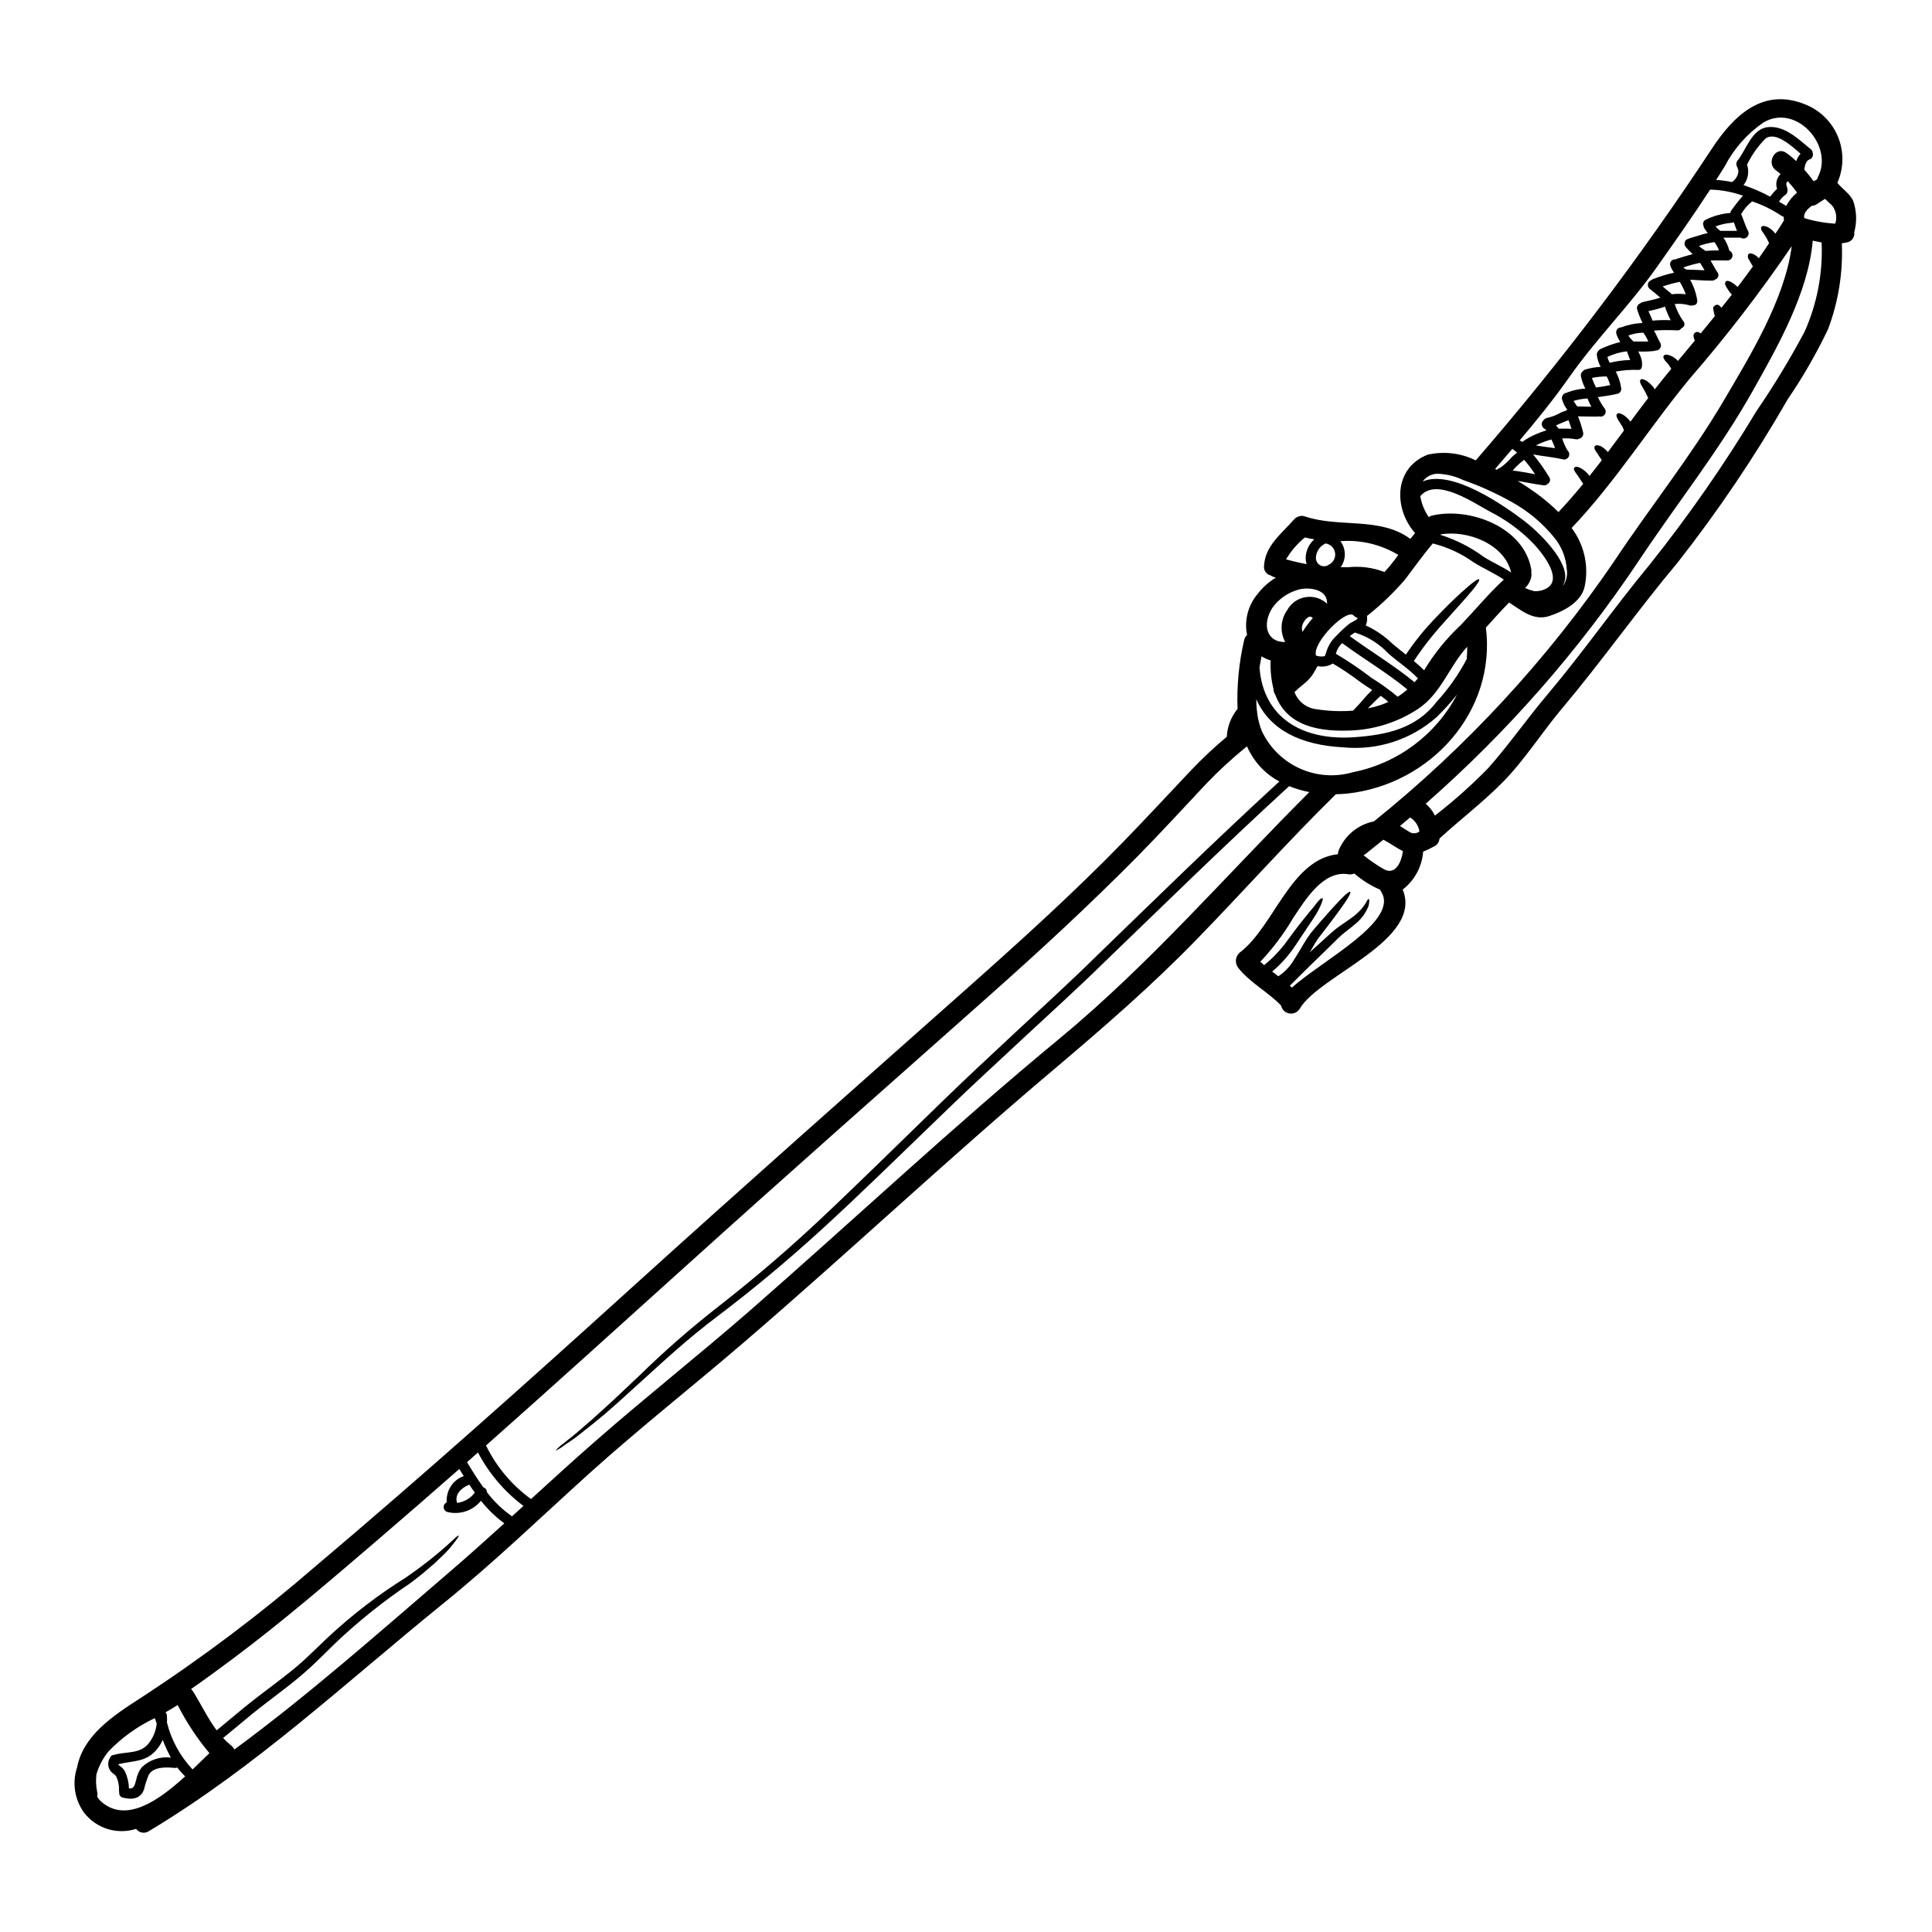
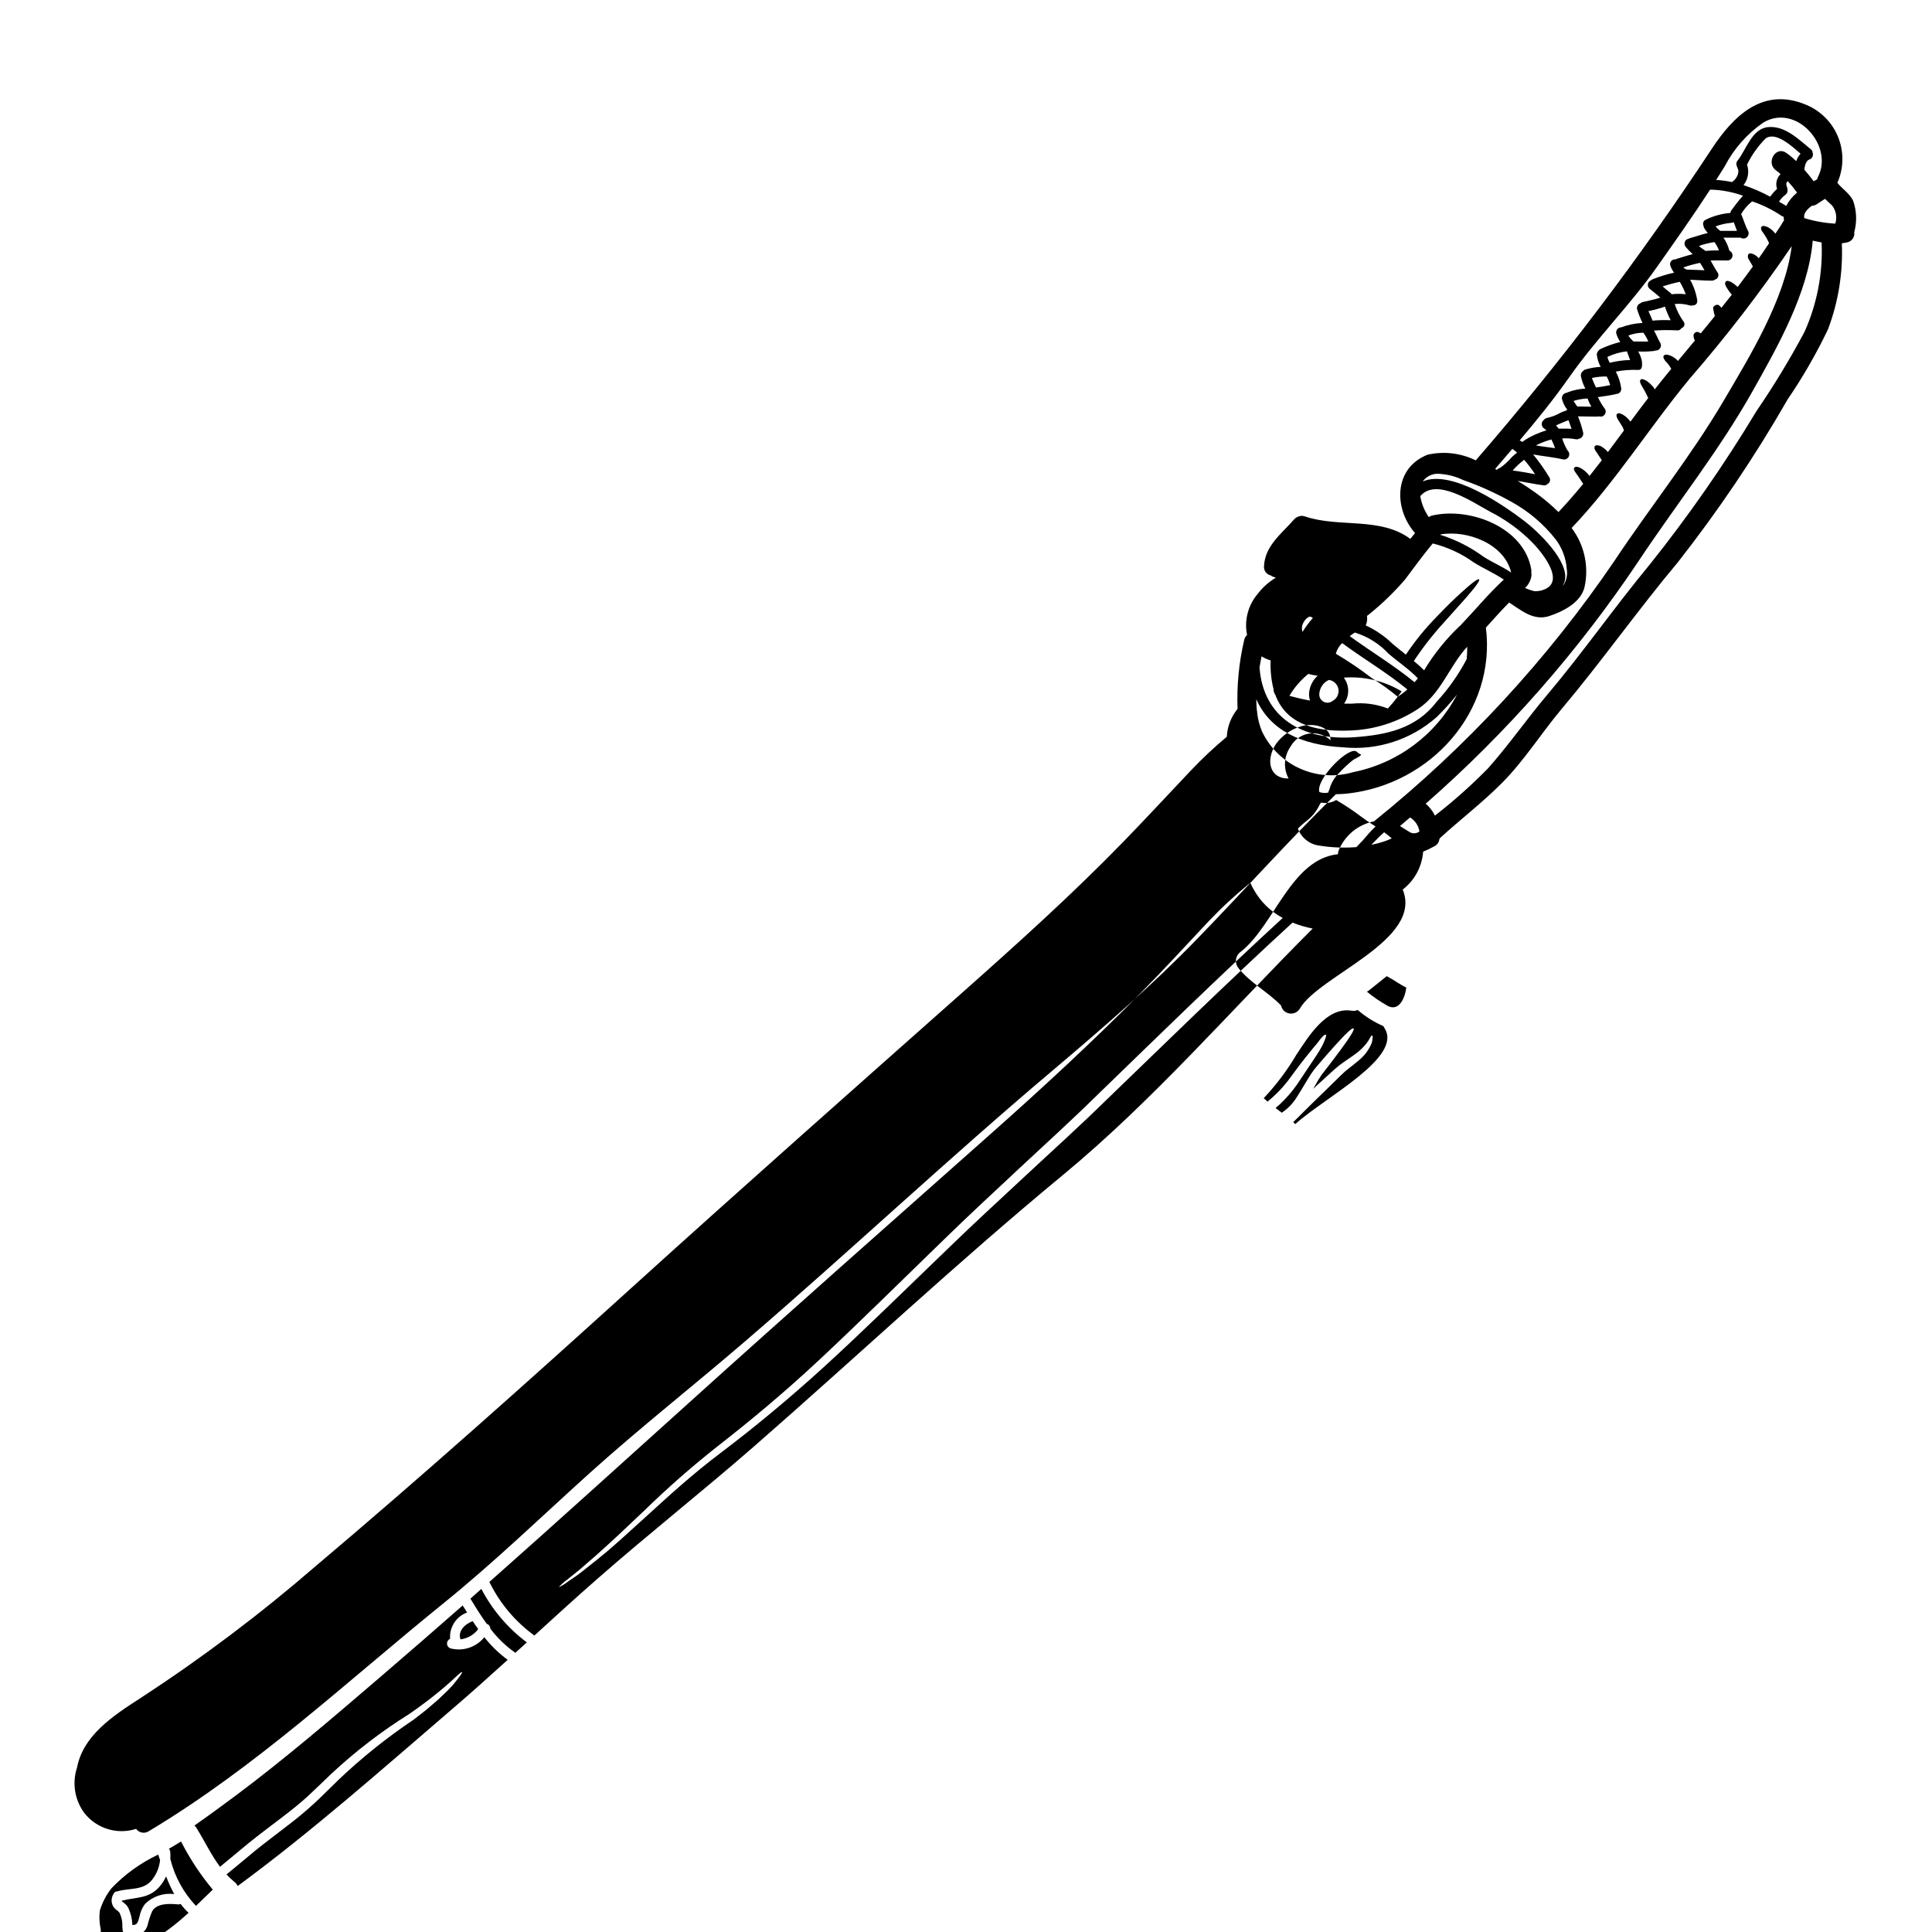
<svg xmlns="http://www.w3.org/2000/svg" fill="#000000" width="800px" height="800px" version="1.1" viewBox="144 144 512 512">
-   <path d="m490.92 307.45c-0.664 0.344-1.195 0.898-1.504 1.578-0.426 0.738-0.508 1.625-0.234 2.43 0.793-1.297 1.703-2.519 2.723-3.648-0.176-0.203-0.418-0.344-0.684-0.395 0.008 0-0.301 0.059-0.301 0.035zm144.17-110.28c0.949 2.688 1.059 5.602 0.305 8.352 0.195 1.266-0.641 2.465-1.895 2.715-0.461 0.109-0.926 0.184-1.395 0.234 0.332 7.769-0.914 15.531-3.668 22.805-3.078 6.449-6.648 12.648-10.68 18.547-8.648 15.074-18.375 29.504-29.098 43.176-10.629 12.664-20.105 26.168-30.766 38.828-5.328 6.332-9.891 13.629-15.699 19.512-5.227 5.281-11.133 9.785-16.641 14.812-0.027 0.098-0.066 0.195-0.113 0.289-0.098 0.785-0.59 1.473-1.301 1.82-0.965 0.539-1.961 1.02-2.988 1.434-0.297 3.969-2.266 7.621-5.418 10.047 5.492 13.453-22.25 22.77-27.293 31.605v0.004c-0.59 0.934-1.691 1.418-2.781 1.223-1.086-0.195-1.949-1.035-2.176-2.117-3.508-3.633-8.156-5.961-11.34-9.961-0.496-0.645-0.711-1.469-0.586-2.273s0.578-1.523 1.25-1.988c8.906-6.996 13.324-24.559 25.773-25.863v-0.035h-0.004c0-0.293 0.047-0.582 0.145-0.855 1.598-4.023 5.129-6.961 9.375-7.801 24.527-19.719 45.996-42.965 63.703-68.98 9.445-14.223 20.355-27.816 28.992-42.508 6.887-11.719 16.238-26.883 18.031-40.957v-0.004c-8.309 12.215-17.328 23.934-27.008 35.09-10.695 12.934-19.742 27.453-31.316 39.602 3.328 4.402 4.59 10.027 3.469 15.434-0.859 4.273-5.723 6.691-9.406 7.906-4.133 1.359-7.422-1.52-10.629-3.594-2.125 2.16-4.129 4.418-6.152 6.652 2.754 22.145-14.562 41.547-36.699 43.98-1.004 0.105-2.023 0.16-3.059 0.176-12.594 12.359-24.324 25.539-36.605 38.18-12.055 12.449-24.934 23.59-38.152 34.77-27.812 23.461-54.316 48.414-81.898 72.113-13.574 11.68-27.652 22.734-40.957 34.715-12.895 11.629-25.434 23.77-38.965 34.699-25.613 20.727-49.562 43.297-78.035 60.344-1.105 0.711-2.57 0.438-3.344-0.625-5.023 1.609-10.516-0.09-13.754-4.254-2.531-3.461-3.238-7.93-1.895-12 1.609-8.371 9.141-13.504 17.027-18.547 16.152-10.543 31.574-22.164 46.16-34.789 28.516-24.074 56.277-48.898 83.926-73.957 29.062-26.328 58.43-52.297 87.773-78.328 14.488-12.863 28.906-25.848 42.426-39.754 6.062-6.242 11.965-12.625 17.941-18.941v0.004c2.973-3.133 6.129-6.09 9.445-8.855 0.133-2.703 1.133-5.293 2.848-7.383-0.227-6.102 0.355-12.211 1.734-18.156 0.094-0.555 0.371-1.059 0.789-1.43-0.785-3.879 0.258-7.902 2.824-10.91 1.32-1.723 2.953-3.18 4.816-4.297-0.195-0.07-0.395-0.121-0.609-0.176h-0.004c-0.277-0.102-0.543-0.242-0.785-0.414-1.121-0.266-1.871-1.32-1.754-2.469 0.27-5.418 4.668-8.566 7.941-12.34v0.004c0.23-0.27 0.508-0.488 0.82-0.648 0.012 0.004 0.027 0.004 0.039 0 0.035 0 0.055 0 0.07-0.035 0.605-0.328 1.32-0.379 1.965-0.145 9.055 3.078 19.945 0.02 27.945 5.961 0.395-0.52 0.84-1.023 1.25-1.539-5.672-6.438-5.723-17.207 3.309-20.766l0.004-0.004c4.309-0.984 8.828-0.453 12.789 1.504 0.02-0.039 0.043-0.078 0.07-0.109 22.578-26.066 43.426-53.582 62.402-82.375 5.902-8.996 13.723-16.512 25.023-11.77h0.004c3.883 1.594 6.957 4.695 8.523 8.59 1.566 3.898 1.492 8.262-0.207 12.102 1.293 1.633 3.207 2.758 4.172 4.727zm-4.723 6.098c0.539-1.652 0.215-3.465-0.859-4.832-0.625-0.59-1.27-1.145-1.859-1.734-0.734 0.484-1.488 0.934-2.219 1.434-0.375 0.258-0.816 0.395-1.27 0.395-1.305 0.949-2.305 2.094-2 3.273 2.664 0.812 5.414 1.305 8.199 1.465zm-3.613 4.992c-0.789-0.141-1.574-0.305-2.363-0.484-1.145 13.777-9.391 28.262-15.957 39.922-8.816 15.684-20.211 29.973-30.172 44.961-15.922 23.816-34.891 45.445-56.434 64.332 1.02 0.879 1.852 1.949 2.449 3.148 4.996-3.867 9.715-8.074 14.133-12.594 5.512-6.223 10.32-13.16 15.703-19.512 9.445-11.199 17.777-23.184 27.094-34.434v0.004c10.316-12.93 19.77-26.52 28.297-40.691 4.625-6.754 8.871-13.758 12.719-20.98 3.328-7.43 4.879-15.539 4.523-23.676zm-0.965-17.387c4.273-8.332-5.902-19.656-14.562-14.344-4.285 2.981-7.777 6.957-10.176 11.586-0.734 1.199-1.504 2.363-2.254 3.562h-0.004c1.414 0.094 2.82 0.285 4.207 0.57 1.109-0.695 2.164-2.504 1.465-3.703h-0.004c-0.043-0.109-0.078-0.223-0.105-0.336-0.312-0.512-0.27-1.164 0.105-1.629 2.289-2.824 3.758-8.461 8.086-8.891 4.527-0.43 8.105 3.273 11.359 5.883v0.004c0.273 0.199 0.441 0.516 0.445 0.855 0.145 0.352 0.141 0.746-0.016 1.094-0.156 0.348-0.449 0.613-0.809 0.734-0.945 0.324-1.215 1.645-1.375 2.68 0.875 0.984 1.68 2.023 2.484 3.094 0.305-0.176 0.609-0.34 0.914-0.5 0.059-0.227 0.133-0.449 0.23-0.66zm-5.769-4.168c0.238-0.73 0.629-1.398 1.145-1.969-2.398-2.094-6.652-5.996-9.301-4.008-1.992 2.023-3.641 4.352-4.883 6.906 0.637 1.852 0.285 3.898-0.934 5.434 2.449 0.812 4.816 1.836 7.086 3.059 0.508-0.762 1.117-1.453 1.809-2.055-0.48-1.383-0.117-2.914 0.926-3.938-0.375-0.34-0.77-0.664-1.18-0.961-2.805-1.969-0.141-6.637 2.699-4.648 0.934 0.656 1.812 1.387 2.633 2.18zm0.23 8.352c-0.766-1.059-1.59-2.07-2.469-3.039-0.605 0.43-0.375 1.145-0.105 1.879 0.02 0.082 0.031 0.164 0.035 0.25v0.141c0.008 0.074 0.008 0.145 0 0.219 0.012 0.449-0.203 0.871-0.574 1.125-0.668 0.492-1.238 1.105-1.68 1.809 0.625 0.359 1.27 0.73 1.914 1.125h-0.004c0.711-1.352 1.684-2.547 2.867-3.508zm-3.469 7.371c-0.055-0.324-0.086-0.652-0.09-0.984-0.195-0.043-0.387-0.121-0.555-0.23-2.414-1.625-5.039-2.918-7.797-3.848-1.172 0.93-2.164 2.07-2.918 3.363 0.645 1.469 1.055 3.039 1.828 4.473 0.289 0.551 0.168 1.23-0.293 1.652-0.465 0.418-1.152 0.473-1.676 0.133h-4.551c0.723 1.051 1.258 2.219 1.574 3.453 0.586 0.242 0.918 0.859 0.809 1.484-0.113 0.621-0.645 1.082-1.277 1.109-1.5 0-3.023-0.051-4.523 0 0.625 1.055 1.18 2.18 1.879 3.199 0.227 0.324 0.277 0.742 0.137 1.113-0.137 0.371-0.449 0.648-0.832 0.746-0.223 0.184-0.5 0.281-0.789 0.285-1.969 0-3.883-0.156-5.812-0.246 0.957 1.707 1.602 3.574 1.898 5.508 0.059 0.344-0.051 0.695-0.289 0.945-0.238 0.254-0.582 0.379-0.93 0.344-0.266 0.098-0.555 0.098-0.82 0-1.277-0.379-2.613-0.5-3.938-0.359 0.527 1.656 1.312 3.219 2.328 4.633 0.238 0.285 0.312 0.672 0.207 1.027-0.109 0.359-0.391 0.637-0.746 0.738-0.215 0.387-0.633 0.613-1.07 0.594-2.07-0.113-4.141-0.102-6.207 0.039 0.605 1.07 1.035 2.234 1.68 3.305 0.238 0.434 0.215 0.961-0.051 1.379-0.27 0.414-0.746 0.648-1.238 0.609-0.164 0.074-0.34 0.121-0.52 0.141-1.348 0.141-2.703 0.18-4.059 0.125 0.484 0.82 0.82 1.715 1 2.648 0 0.789 0.27 2.285-1.039 2.234-1.977-0.086-3.957 0.062-5.902 0.445 0.707 1.32 1.184 2.754 1.414 4.238 0.176 0.707-0.23 1.434-0.93 1.645h-0.23-0.004c-0.066 0.039-0.141 0.07-0.215 0.09-1.574 0.34-3.184 0.57-4.773 0.789 0.508 1.113 1.137 2.172 1.875 3.148 0.184 0.309 0.238 0.676 0.145 1.023-0.09 0.344-0.316 0.641-0.629 0.816-0.316 0.191-0.703 0.23-1.055 0.109-0.125 0.039-0.258 0.066-0.391 0.07-1.734 0-3.488-0.051-5.223-0.07 0.566 1.398 1.027 2.84 1.375 4.309 0.07 0.363-0.008 0.738-0.215 1.043-0.211 0.309-0.531 0.52-0.895 0.586-0.266 0.145-0.578 0.188-0.875 0.125-1.18-0.215-2.379-0.285-3.578-0.215 0.34 1.102 0.809 2.156 1.395 3.148 0.02 0 0.02 0.035 0.035 0.055 0.457 0.422 0.578 1.094 0.293 1.645-0.285 0.551-0.902 0.844-1.508 0.719-2.504-0.609-5.254-0.824-7.922-1.324 1.582 1.91 3.019 3.934 4.293 6.062 0.195 0.297 0.254 0.664 0.16 1.008-0.098 0.344-0.336 0.629-0.66 0.777-0.246 0.281-0.621 0.41-0.984 0.344-2.328-0.305-4.617-0.789-6.922-1.18 1.863 1.129 3.488 2.219 4.703 3.098 2.176 1.559 4.227 3.289 6.137 5.168 2.269-2.418 4.438-4.922 6.547-7.477-0.895-1.324-1.379-2.144-1.805-2.68-0.535-0.75-0.789-1.18-0.605-1.523 0.18-0.344 0.711-0.516 1.805 0.055l-0.004-0.004c0.898 0.516 1.68 1.219 2.285 2.059 1.09-1.379 2.184-2.773 3.254-4.168-0.66-1.074-1.18-1.75-1.5-2.269-0.43-0.555-0.539-1.055-0.395-1.379 0.145-0.324 0.59-0.465 1.539-0.125h0.004c0.758 0.402 1.426 0.949 1.969 1.609 1.43-1.898 2.844-3.809 4.238-5.703-0.117-0.477-0.316-0.934-0.59-1.344-0.395-0.609-0.695-1.09-0.93-1.469-0.484-0.789-0.555-1.309-0.309-1.574 0.246-0.27 0.75-0.305 1.629 0.215l0.004 0.004c0.594 0.363 1.125 0.824 1.574 1.359 0.105 0.125 0.23 0.289 0.359 0.449 1.555-2.109 3.113-4.188 4.703-6.262v-0.004c-0.484-1.086-1.039-2.137-1.664-3.148-0.555-0.895-0.609-1.414-0.359-1.699 0.25-0.289 0.766-0.211 1.73 0.395h0.004c0.629 0.461 1.195 1 1.684 1.609 0.105 0.16 0.23 0.395 0.34 0.555 1.18-1.484 2.328-2.953 3.508-4.379 0.285-0.34 0.59-0.695 0.875-1.039l-0.004-0.004c-0.398-0.75-0.91-1.441-1.52-2.039-0.57-0.676-0.68-1.18-0.465-1.465s0.66-0.414 1.574-0.09h0.004c0.617 0.234 1.191 0.574 1.699 1 0.168 0.148 0.324 0.312 0.465 0.484 1.504-1.805 3.004-3.594 4.492-5.398-0.555-1.145-0.395-1.789 0.07-2.109 0.395-0.273 0.875-0.273 1.484 0.211 1.25-1.52 2.504-3.039 3.738-4.578-0.164-0.582-0.297-1.172-0.395-1.77-0.125-0.645 0-0.715 0.305-0.93 0.336-0.379 0.918-0.422 1.305-0.09 0.191 0.176 0.371 0.367 0.535 0.57 0.93-1.16 1.844-2.305 2.754-3.469-0.125-0.16-0.289-0.34-0.395-0.484-0.465-0.57-0.75-1.09-0.984-1.414-0.43-0.676-0.5-1.18-0.285-1.5 0.215-0.32 0.641-0.395 1.574 0.086l0.004 0.004c0.543 0.324 1.047 0.711 1.504 1.145l0.125 0.125c1.375-1.789 2.715-3.613 4.039-5.441-0.516-0.859-0.824-1.395-1.055-1.824v0.004c-0.297-0.387-0.367-0.906-0.176-1.355 0.195-0.309 0.605-0.43 1.449-0.055 0.512 0.266 0.969 0.625 1.355 1.055 0.934-1.309 1.828-2.644 2.719-3.988h0.004c-0.434-1.004-0.977-1.949-1.629-2.828-0.504-0.625-0.609-1.125-0.434-1.449s0.629-0.43 1.609-0.035h0.004c0.836 0.422 1.562 1.031 2.113 1.789 0.77-1.07 1.539-2.285 2.273-3.519zm-16.902 2.754h4.438c-0.309-0.766-0.574-1.539-0.863-2.305-0.188 0.098-0.391 0.16-0.605 0.176-1.438 0.113-2.856 0.43-4.203 0.949 0.344 0.438 0.75 0.824 1.199 1.145 0 0 0 0.02 0.023 0.055zm3.023-5.512v0.004c0.93-1.328 1.93-2.598 3.004-3.812-2.797-1-5.738-1.547-8.711-1.609-4.527 6.957-9.336 13.777-14.109 20.535-7.172 10.16-16.043 18.957-23.18 29.125-4.168 5.934-8.605 11.391-13.184 16.812 0.27 0.125 0.535 0.27 0.789 0.395 0.117-0.16 0.262-0.293 0.43-0.395 0.047-0.023 0.098-0.039 0.145-0.055 0.055-0.07 0.121-0.129 0.199-0.176 1.738-1.043 3.598-1.867 5.539-2.453-0.195-0.16-0.395-0.34-0.625-0.484-0.375-0.246-0.609-0.656-0.625-1.102-0.02-0.449 0.18-0.875 0.535-1.148 0.234-0.32 0.59-0.531 0.984-0.578 1.242-0.281 2.438-0.75 3.543-1.391 0.512-0.227 1.039-0.422 1.574-0.59 0.012-0.09 0.035-0.172 0.07-0.254-0.633-0.816-1.086-1.754-1.344-2.754-0.066-0.402 0.043-0.816 0.297-1.133 0.258-0.32 0.637-0.512 1.047-0.527 0.051-0.043 0.105-0.082 0.16-0.113 1.504-0.57 3.086-0.902 4.688-0.984-0.543-1.035-0.941-2.141-1.18-3.289-0.082-0.492 0.109-0.992 0.5-1.305 0.156-0.203 0.367-0.359 0.609-0.445 1.344-0.406 2.731-0.648 4.133-0.719-0.566-1.039-0.918-2.184-1.039-3.359 0.109-0.59 0.477-1.094 1.004-1.379 1.688-0.789 3.445-1.414 5.254-1.863-0.477-0.672-0.836-1.422-1.07-2.215-0.105-0.395-0.023-0.812 0.227-1.137s0.633-0.512 1.043-0.508c1.816-0.691 3.731-1.09 5.672-1.18-0.578-1.184-1.062-2.41-1.449-3.668-0.121-0.676 0.266-1.336 0.914-1.555 0.16-0.152 0.355-0.258 0.57-0.305 1.555-0.395 3.148-0.645 4.688-1.18-0.879-0.746-1.734-1.5-2.648-2.195-0.633-0.383-0.848-1.199-0.484-1.844 0.172-0.262 0.422-0.465 0.715-0.574 0.125-0.109 0.262-0.199 0.414-0.27 1.836-0.727 3.727-1.305 5.652-1.734-0.438-0.559-0.773-1.188-1.004-1.859-0.141-0.418-0.051-0.879 0.234-1.215 0.285-0.336 0.727-0.5 1.164-0.43 0.066-0.047 0.137-0.09 0.211-0.125 1.449-0.449 2.883-0.914 4.328-1.27v-0.004c-0.645-0.562-1.242-1.18-1.789-1.84-0.508-0.535-0.508-1.379 0-1.914 0.203-0.168 0.441-0.277 0.699-0.32 0.066-0.062 0.148-0.105 0.234-0.129 1.625-0.445 3.219-1.035 4.863-1.395v0.004c-0.359-0.414-0.684-0.855-0.969-1.324-0.113-0.184-0.172-0.395-0.176-0.609-0.285-0.582-0.047-1.285 0.535-1.574 2.066-1.023 4.305-1.641 6.602-1.824 0.008-0.285 0.117-0.559 0.301-0.773zm-3.367 10.68 0.004 0.004c-0.301-0.777-0.695-1.512-1.18-2.188-1.41 0.191-2.797 0.535-4.133 1.02 0.414 0.379 0.863 0.715 1.34 1.004 0.137 0.082 0.258 0.184 0.359 0.305 1.199-0.105 2.402-0.141 3.598-0.141zm-3.824 5.273c-0.379-0.68-0.77-1.336-1.18-1.969v0.004c-1.512 0.305-3 0.715-4.453 1.23 0.215 0.176 0.449 0.324 0.699 0.449 0.043 0.031 0.086 0.066 0.121 0.105 1.594 0.039 3.188 0.113 4.797 0.184zm-8.66 6.348 0.004 0.004c1.223-0.137 2.457-0.137 3.684 0-0.426-1.141-0.953-2.242-1.574-3.289-1.539 0.316-3.055 0.73-4.543 1.23 0.66 0.574 1.344 1.145 2.039 1.68 0.137 0.121 0.262 0.25 0.375 0.395zm-5.117 6.996 0.004 0.004c1.598-0.145 3.207-0.18 4.809-0.109-0.598-1.156-1.105-2.359-1.52-3.598-1.43 0.496-2.894 0.891-4.379 1.184 0.344 0.84 0.809 1.645 1.078 2.523zm-4.82 5.527c1.215 0 2.453 0.055 3.684 0h0.004c-0.32-0.82-0.754-1.59-1.289-2.289v-0.035c-1.363 0.016-2.711 0.27-3.988 0.75 0.367 0.566 0.812 1.078 1.324 1.52 0.035 0.035 0.035 0.07 0.074 0.105 0.059-0.031 0.125-0.047 0.191-0.051zm-1.125 4.898c-0.289-0.789-0.555-1.52-0.844-2.285h0.004c-1.797 0.199-3.543 0.699-5.168 1.484 0.129 0.547 0.34 1.07 0.625 1.555 1.766-0.449 3.578-0.699 5.398-0.734zm-5.277 6.672v0.004c-0.223-0.793-0.527-1.562-0.91-2.293-1.32-0.023-2.644 0.109-3.934 0.395 0.312 0.863 0.68 1.703 1.094 2.523 1.262-0.176 2.516-0.375 3.766-0.625zm-8.746 5.652c1.25 0.035 2.504 0.055 3.758 0.07v0.004c-0.387-0.703-0.727-1.434-1.02-2.18-1.254 0.051-2.5 0.266-3.703 0.641 0.305 0.504 0.645 0.969 0.98 1.469zm-1.5 5.938c-0.25-0.789-0.539-1.539-0.789-2.289-1.145 0.359-2.215 0.914-3.324 1.379 0.258 0.273 0.496 0.559 0.719 0.859 1.152-0.02 2.281-0.035 3.41 0.055zm-2.398 41.781 0.004 0.004c1.02-1.348 1.426-3.062 1.125-4.723-0.207-2.773-1.191-5.434-2.848-7.672-3.203-4.109-7.207-7.523-11.77-10.035-4.117-2.301-8.422-4.246-12.871-5.812-2.16-1.035-4.512-1.598-6.906-1.648-1.5 0.078-2.887 0.828-3.773 2.043 7.781-3.328 21.785 6.562 26.934 10.477 3.309 2.504 12.234 10.805 10.664 16.043-0.145 0.457-0.324 0.902-0.539 1.328zm-1.969-36.668 0.004 0.004c-0.27-0.793-0.59-1.562-0.969-2.305-1.422 0.379-2.801 0.906-4.113 1.574 1.691 0.301 3.434 0.5 5.098 0.73zm-3.363 37.633c6.883-2.094-0.898-10.855-2.613-12.594h0.004c-3.262-3.305-7.035-6.066-11.176-8.168-4.648-2.488-14.273-9.23-18.566-4.148 0.336 1.996 1.113 3.894 2.269 5.559 0.309-0.234 0.672-0.395 1.055-0.465 9.98-2.219 24.273 3.219 26.098 14.379 0.043 0.25 0.043 0.504 0 0.754 0.078 0.371 0.078 0.754 0 1.125-0.223 1.145-0.805 2.191-1.664 2.988 0.809 0.355 1.648 0.641 2.504 0.855 0.715 0.008 1.422-0.082 2.109-0.266zm-1.934-30.727h0.008c-0.879-1.336-1.848-2.617-2.898-3.824-1.109 0.84-2.129 1.789-3.043 2.84 2.004 0.242 3.969 0.637 5.957 0.984zm-4.777-5.723c-0.395-0.359-0.789-0.676-1.23-1-1.52 1.75-3.043 3.543-4.578 5.328 0.16 0.07 0.32 0.16 0.48 0.23l0.004 0.004c0.188-0.238 0.453-0.402 0.75-0.465 1.203-0.828 2.285-1.812 3.223-2.93 0.43-0.422 0.891-0.809 1.371-1.168zm-8.977 27.527c2.398 1.555 5.082 2.664 7.422 4.254-1.734-7.516-11.535-11.34-18.688-10.105l0.004 0.004c-0.023 0.039-0.055 0.074-0.09 0.105 4.078 1.281 7.918 3.223 11.371 5.746zm-1.07 6.062c0.246 0.25-0.66 1.699-3.578 5.008-1.469 1.645-3.398 3.773-5.848 6.531h0.004c-2.879 3.16-5.512 6.539-7.875 10.102 0.949 0.77 1.855 1.59 2.723 2.453 2.613-4.332 5.801-8.293 9.477-11.77l0.141-0.09c0.047-0.074 0.102-0.137 0.164-0.195 3.809-3.988 7.297-8.246 11.34-11.98-2.519-1.719-5.512-2.988-8.012-4.582-3.258-2.336-6.934-4.031-10.824-4.992-2.574 3.098-4.938 6.367-7.367 9.59v-0.004c-2.887 3.348-6.07 6.426-9.516 9.195-0.164 0.152-0.344 0.285-0.539 0.395v0.125c0.125 0.82 0.008 1.66-0.336 2.414 2.629 1.215 5.035 2.867 7.113 4.883 1.145 0.98 2.363 1.914 3.523 2.863 2.418-3.606 5.16-6.977 8.199-10.074 2.574-2.699 4.668-4.723 6.297-6.207 3.254-2.965 4.644-3.934 4.934-3.664zm-3.289 21.105c0.105-1.055 0.141-2.144 0.141-3.238-4.809 5.152-6.848 12.398-13.125 16.531-5.387 3.519-11.645 5.481-18.082 5.668-10.199 0.395-16.977-2.328-19.641-9.445-0.32-0.465-0.492-1.012-0.5-1.574-0.613-2.473-0.867-5.023-0.75-7.566-0.848-0.25-1.66-0.609-2.414-1.074-0.18 0.949-0.359 1.934-0.539 2.918 0.969 13.219 11.234 19.512 25.191 18.5 8.352-0.59 16.223-2.234 21.625-9.227v-0.004c3.188-3.461 5.914-7.324 8.113-11.488zm-2.594 9.477c-1.652 2.062-3.426 4.019-5.312 5.871-6.781 6.027-15.77 8.949-24.797 8.062-11.16-0.57-19.477-4.562-23.055-12.77l0.004 0.004c-0.008 0.984 0.039 1.969 0.141 2.945 0.078 0.281 0.113 0.574 0.105 0.863 0.207 1.609 0.625 3.184 1.234 4.684 2.074 4.394 5.648 7.902 10.078 9.891 4.43 1.992 9.426 2.332 14.086 0.965 11.797-2.348 21.91-9.883 27.531-20.516zm-9.945 36.238v0.004c-0.008-0.027-0.008-0.051 0-0.078-0.25-1.516-1.152-2.848-2.469-3.648-0.879 0.75-1.77 1.52-2.664 2.269 0.949 0.59 1.879 1.234 2.863 1.77v0.004c0.766 0.285 1.625 0.164 2.285-0.316zm-1.285-39.562c0.305-0.34 0.605-0.68 0.895-1.02-2.363-2.469-5.242-4.328-7.816-6.582h-0.004c-2.387-2.555-5.394-4.453-8.73-5.508-0.051 0-0.086-0.051-0.141-0.07-0.449 0.289-0.914 0.609-1.379 0.969 5.688 4.125 11.719 7.758 17.176 12.211zm-4.457 3.844c0.902-0.574 1.758-1.219 2.559-1.93-5.477-4.508-11.605-8.086-17.293-12.285-0.801 0.777-1.375 1.75-1.668 2.824 3.277 1.934 6.43 4.066 9.445 6.391 2.434 1.5 4.762 3.172 6.957 5zm-0.895-36.164c0.359-0.484 0.715-0.949 1.055-1.414v0.004c-4.613-2.781-9.977-4.059-15.348-3.648 1.531 2.027 1.562 4.82 0.07 6.883 0.68 0 1.344 0.039 2.023 0.02 3.25-0.344 6.535 0.094 9.582 1.273 0.93-0.992 1.805-2.031 2.617-3.117zm-2.648 81.938c2.973 1.539 4.562-2.004 4.922-4.863-1.785-0.859-3.398-2.109-5.188-3.023-1.555 1.25-3.113 2.523-4.684 3.754-0.176 0.145-0.371 0.262-0.574 0.359 1.73 1.414 3.578 2.676 5.523 3.773zm1.055-44.41c-0.625-0.555-1.285-1.09-2.004-1.609-1.305 1.145-2.363 2.305-3.398 3.324h0.004c1.152-0.219 2.285-0.516 3.394-0.891 0.684-0.23 1.352-0.5 2.004-0.809zm-25.555 75.727c7.992-7.207 28.691-17.758 23.617-25.469v-0.004c-0.098-0.152-0.18-0.312-0.254-0.48-2.481-1.078-4.781-2.523-6.828-4.293-0.5 0.23-1.055 0.301-1.594 0.199-6.691-1.109-11.48 6.922-14.609 11.605h-0.004c-2.449 4.176-5.367 8.055-8.691 11.57 0.324 0.305 0.66 0.609 1.004 0.914 2.356-1.902 4.445-4.117 6.207-6.582 1.07-1.449 2.019-2.754 2.879-3.863s1.664-2.074 2.344-2.918c0.676-0.844 1.215-1.5 1.719-2.074 0.445-0.59 0.789-1.055 1.105-1.414 0.625-0.711 0.984-0.965 1.18-0.875 0.195 0.09 0.105 0.5-0.25 1.414-0.176 0.445-0.43 1.02-0.789 1.715-0.359 0.695-0.84 1.449-1.43 2.363-1.18 1.785-2.754 4.113-4.723 7.086-1.707 2.559-3.758 4.863-6.102 6.848 0.535 0.395 1.09 0.824 1.625 1.25v0.004c1.684-1.113 3.09-2.594 4.117-4.328 1.324-2.039 2.414-4.043 3.574-5.828v-0.004c0.551-0.84 1.16-1.641 1.824-2.394l1.699-1.969 2.824-3.203c3.289-3.648 4.723-4.879 5.008-4.629 0.285 0.25-0.625 1.895-3.523 5.809-0.734 0.984-1.574 2.094-2.543 3.383l-1.574 2.039 0.004-0.004c-0.602 0.723-1.148 1.488-1.629 2.293-0.465 0.789-0.949 1.609-1.449 2.504 0.824-0.789 1.629-1.504 2.398-2.199 1.699-1.52 3.148-2.934 4.562-4.059 1.5-1.129 2.805-1.934 3.844-2.703 4.254-3.004 4.289-5.344 4.828-5.168 0.176 0.035 0.211 0.574-0.055 1.828v-0.004c-0.738 1.898-1.977 3.566-3.578 4.828-1.035 0.91-2.344 1.844-3.629 2.934-1.289 1.18-2.684 2.629-4.293 4.168-2.629 2.504-5.723 5.598-9.352 9.191 0.16 0.18 0.363 0.34 0.535 0.52zm21.281-78.875c-1.215-0.789-2.449-1.574-3.543-2.398-2.207-1.672-4.512-3.215-6.902-4.617-1.199 0.738-2.633 0.98-4.008 0.684-0.102 0.184-0.223 0.359-0.359 0.52l-0.051 0.125c-0.742 1.566-1.832 2.941-3.184 4.023-0.887 0.688-1.734 1.43-2.539 2.219 0.906 2.457 3.106 4.203 5.703 4.523 3.242 0.52 6.531 0.652 9.801 0.395 0.504-0.504 1.039-1.074 1.664-1.754 0.914-1.031 1.953-2.34 3.418-3.719zm-3.809-19.051c-0.426-0.133-0.809-0.371-1.113-0.695-1.844-1.949-11.02 7.191-9.977 10.629v-0.004c0.758 0.27 1.578 0.316 2.363 0.145 0.023-0.242 0.109-0.469 0.25-0.664 0.457-1.836 1.445-3.5 2.848-4.773 1.066-1.148 2.219-2.215 3.449-3.184 0.391-0.344 1.91-0.863 2.18-1.453zm-7.582-14.219v0.004c1.141-0.602 1.762-1.867 1.543-3.137-0.223-1.27-1.234-2.25-2.512-2.43-1.496 0.668-2.484 2.121-2.559 3.758-0.043 0.855 0.418 1.652 1.18 2.043 0.762 0.391 1.68 0.297 2.348-0.234zm-0.539 10.426c0-0.141-0.035-0.289-0.051-0.449-0.09-3.578-5.223-4.059-7.727-3.254v0.004c-2.691 0.773-5.043 2.422-6.691 4.688-2.918 4.473-1.539 9.281 3.344 9.141v-0.004c-1.441-2.676-1.242-5.941 0.516-8.422 1.004-1.852 2.809-3.129 4.887-3.465 2.078-0.332 4.191 0.32 5.723 1.766zm-3.414-17.098v0.004c-0.836-0.113-1.668-0.277-2.488-0.484-2 1.625-3.695 3.594-5.004 5.812 1.844 0.5 3.664 0.93 5.473 1.25h-0.004c-0.238-0.719-0.32-1.48-0.23-2.234 0.191-1.676 0.996-3.223 2.254-4.344zm-1.328 67h0.004c-1.828-0.352-3.617-0.879-5.348-1.574-18.066 16.562-34.074 32.309-48.898 46.578-7.512 7.383-14.988 14.09-21.965 20.602-6.977 6.512-13.609 12.574-19.762 18.551-12.344 11.891-23.223 22.59-33.23 31.727-10.008 9.141-19.172 16.613-27.312 22.785-8.121 6.102-14.414 11.965-19.742 16.797-2.668 2.414-5.062 4.598-7.227 6.547-2.164 1.949-4.113 3.594-5.867 5.008-1.754 1.414-3.269 2.613-4.559 3.613-1.285 1-2.418 1.715-3.273 2.305l-0.004-0.004c-0.801 0.648-1.676 1.195-2.609 1.629 0.672-0.777 1.441-1.469 2.285-2.059 0.789-0.641 1.844-1.484 3.113-2.504l4.363-3.773c1.68-1.465 3.543-3.234 5.688-5.168 2.109-2.004 4.453-4.219 7.086-6.691h0.004c6.223-6.078 12.766-11.824 19.602-17.207 8.031-6.258 17.113-13.719 26.969-22.926 9.855-9.211 20.711-19.91 33-31.855 6.137-5.992 12.809-12.184 19.762-18.672 6.953-6.492 14.383-13.203 21.875-20.605 14.52-14.039 30.309-29.562 48.109-45.914-3.227-1.711-5.891-4.32-7.668-7.512-0.34-0.582-0.645-1.188-0.914-1.805-3.875 3.137-7.543 6.516-10.984 10.125-5.957 6.332-11.809 12.754-17.922 18.941-12.824 12.988-26.223 25.344-39.867 37.449-26.754 23.738-53.547 47.398-80.074 71.352-17.582 15.848-35.109 31.727-52.812 47.414h-0.004c2.754 5.641 6.848 10.516 11.93 14.199 5.578-5.082 11.145-10.18 16.832-15.148 13.504-11.84 27.637-22.996 41.191-34.805 27.383-23.914 53.922-48.867 81.973-72.027 24.086-19.906 44.246-43.387 66.262-65.371zm-211.29 191.93c1-0.914 2.019-1.824 3.039-2.754-5.027-3.766-9.145-8.609-12.059-14.172l-2.898 2.574c1.363 2.25 2.754 4.527 4.348 6.691h0.004c0.551 0.152 0.926 0.664 0.91 1.238 1.859 2.481 4.109 4.648 6.656 6.422zm-2.039 1.863c-2.324-1.711-4.406-3.727-6.191-5.992-2.141 2.656-5.637 3.816-8.945 2.969-0.535-0.176-0.91-0.664-0.938-1.227-0.027-0.566 0.297-1.09 0.816-1.312-0.234-3.074 1.609-5.93 4.508-6.981-0.395-0.605-0.789-1.23-1.18-1.859-7.262 6.383-14.559 12.723-21.891 19.012-12.516 10.715-25.035 21.5-38.254 31.371-3.598 2.684-7.246 5.348-10.93 7.926l-0.004 0.004c0.18 0.172 0.344 0.363 0.484 0.57 2.18 3.453 3.883 7.156 6.297 10.371 2.644-2.18 5.203-4.309 7.637-6.328 2.883-2.328 5.723-4.422 8.371-6.461 2.715-2.074 5.117-3.938 7.312-5.973 2.195-2.035 4.238-4.062 6.227-5.938 6.359-5.926 13.27-11.227 20.641-15.828 10.605-7.352 13.52-11.414 13.949-11.055 0.141 0.125-0.574 1.145-2.418 3.383-0.945 1.074-2.269 2.363-3.969 3.938-0.879 0.75-1.828 1.574-2.883 2.473-1.055 0.898-2.289 1.785-3.578 2.805l0.008-0.004c-7.125 4.773-13.828 10.145-20.031 16.062-1.949 1.879-3.938 3.938-6.207 6.027-2.375 2.184-4.859 4.25-7.441 6.188-2.629 2.059-5.457 4.133-8.301 6.438-2.434 2.019-4.973 4.148-7.602 6.297l0.004 0.004c0.574 0.633 1.195 1.227 1.859 1.77l0.07 0.07c0.441 0.312 0.801 0.73 1.035 1.219 19.711-14.504 38.152-30.852 56.609-46.695 5.059-4.32 9.996-8.773 14.934-13.242zm-7.816-8.141c-0.5-0.695-0.984-1.395-1.449-2.109-2.004 0.73-4.027 2.574-3.238 4.828 1.867-0.227 3.562-1.211 4.688-2.719zm-74.785 73.348c1.625-1.555 3.148-3.039 4.453-4.309l-0.004-0.004c-3.273-3.918-6.094-8.195-8.406-12.75-1.02 0.645-2.109 1.289-3.234 1.934v-0.004c0.199 0.207 0.324 0.469 0.359 0.754 0.062 0.652 0.074 1.312 0.035 1.969 1.156 4.652 3.492 8.926 6.785 12.41zm-1.969 1.848v-0.004c-0.77-0.727-1.473-1.516-2.109-2.359-0.207 0.109-0.445 0.156-0.68 0.125-2.109-0.211-5.672-0.395-6.867 1.844h-0.004c-0.52 1.223-0.934 2.492-1.234 3.789-0.895 2.629-3.269 2.863-5.668 2.219-0.633-0.164-1.031-0.789-0.914-1.434-0.031-0.098-0.055-0.199-0.07-0.301 0.086-1.301-0.152-2.606-0.695-3.789-0.324-0.609-0.879-0.789-1.344-1.27v-0.004c-0.957-1.059-1.078-2.629-0.301-3.824 0.16-0.453 0.613-0.734 1.09-0.684 0.051-0.023 0.105-0.051 0.16-0.07 3.113-0.859 6.723-0.141 8.957-2.988 1.203-1.508 1.945-3.336 2.129-5.258-0.16-0.484-0.34-0.949-0.5-1.43-4.637 2.191-8.836 5.215-12.375 8.926-1.402 1.77-2.449 3.789-3.094 5.953-0.184 1.547-0.121 3.113 0.188 4.637 0.098 0.414 0.098 0.84 0 1.254 0.293 0.535 0.684 1.012 1.145 1.41 6.598 5.719 15.219-0.395 22.176-6.746zm-11.484-2.418c2.043-1.977 4.871-2.918 7.691-2.559-0.824-1.512-1.547-3.078-2.16-4.684-0.465 1.027-1.078 1.98-1.828 2.824-2.844 3.148-6.152 2.644-9.926 3.613 0 0.23 0.18 0.27 0.555 0.57 0.512 0.359 0.93 0.836 1.215 1.395 0.641 1.406 0.996 2.926 1.039 4.473 1.305 0.09 1.5-0.746 1.914-2.305v-0.004c0.227-1.211 0.734-2.352 1.488-3.324z" />
+   <path d="m490.92 307.45c-0.664 0.344-1.195 0.898-1.504 1.578-0.426 0.738-0.508 1.625-0.234 2.43 0.793-1.297 1.703-2.519 2.723-3.648-0.176-0.203-0.418-0.344-0.684-0.395 0.008 0-0.301 0.059-0.301 0.035zm144.17-110.28c0.949 2.688 1.059 5.602 0.305 8.352 0.195 1.266-0.641 2.465-1.895 2.715-0.461 0.109-0.926 0.184-1.395 0.234 0.332 7.769-0.914 15.531-3.668 22.805-3.078 6.449-6.648 12.648-10.68 18.547-8.648 15.074-18.375 29.504-29.098 43.176-10.629 12.664-20.105 26.168-30.766 38.828-5.328 6.332-9.891 13.629-15.699 19.512-5.227 5.281-11.133 9.785-16.641 14.812-0.027 0.098-0.066 0.195-0.113 0.289-0.098 0.785-0.59 1.473-1.301 1.82-0.965 0.539-1.961 1.02-2.988 1.434-0.297 3.969-2.266 7.621-5.418 10.047 5.492 13.453-22.25 22.77-27.293 31.605v0.004c-0.59 0.934-1.691 1.418-2.781 1.223-1.086-0.195-1.949-1.035-2.176-2.117-3.508-3.633-8.156-5.961-11.34-9.961-0.496-0.645-0.711-1.469-0.586-2.273s0.578-1.523 1.25-1.988c8.906-6.996 13.324-24.559 25.773-25.863v-0.035h-0.004c0-0.293 0.047-0.582 0.145-0.855 1.598-4.023 5.129-6.961 9.375-7.801 24.527-19.719 45.996-42.965 63.703-68.98 9.445-14.223 20.355-27.816 28.992-42.508 6.887-11.719 16.238-26.883 18.031-40.957v-0.004c-8.309 12.215-17.328 23.934-27.008 35.09-10.695 12.934-19.742 27.453-31.316 39.602 3.328 4.402 4.59 10.027 3.469 15.434-0.859 4.273-5.723 6.691-9.406 7.906-4.133 1.359-7.422-1.52-10.629-3.594-2.125 2.16-4.129 4.418-6.152 6.652 2.754 22.145-14.562 41.547-36.699 43.98-1.004 0.105-2.023 0.16-3.059 0.176-12.594 12.359-24.324 25.539-36.605 38.18-12.055 12.449-24.934 23.59-38.152 34.77-27.812 23.461-54.316 48.414-81.898 72.113-13.574 11.68-27.652 22.734-40.957 34.715-12.895 11.629-25.434 23.77-38.965 34.699-25.613 20.727-49.562 43.297-78.035 60.344-1.105 0.711-2.57 0.438-3.344-0.625-5.023 1.609-10.516-0.09-13.754-4.254-2.531-3.461-3.238-7.93-1.895-12 1.609-8.371 9.141-13.504 17.027-18.547 16.152-10.543 31.574-22.164 46.16-34.789 28.516-24.074 56.277-48.898 83.926-73.957 29.062-26.328 58.43-52.297 87.773-78.328 14.488-12.863 28.906-25.848 42.426-39.754 6.062-6.242 11.965-12.625 17.941-18.941v0.004c2.973-3.133 6.129-6.09 9.445-8.855 0.133-2.703 1.133-5.293 2.848-7.383-0.227-6.102 0.355-12.211 1.734-18.156 0.094-0.555 0.371-1.059 0.789-1.43-0.785-3.879 0.258-7.902 2.824-10.91 1.32-1.723 2.953-3.18 4.816-4.297-0.195-0.07-0.395-0.121-0.609-0.176h-0.004c-0.277-0.102-0.543-0.242-0.785-0.414-1.121-0.266-1.871-1.32-1.754-2.469 0.27-5.418 4.668-8.566 7.941-12.34v0.004c0.23-0.27 0.508-0.488 0.82-0.648 0.012 0.004 0.027 0.004 0.039 0 0.035 0 0.055 0 0.07-0.035 0.605-0.328 1.32-0.379 1.965-0.145 9.055 3.078 19.945 0.02 27.945 5.961 0.395-0.52 0.84-1.023 1.25-1.539-5.672-6.438-5.723-17.207 3.309-20.766l0.004-0.004c4.309-0.984 8.828-0.453 12.789 1.504 0.02-0.039 0.043-0.078 0.07-0.109 22.578-26.066 43.426-53.582 62.402-82.375 5.902-8.996 13.723-16.512 25.023-11.77h0.004c3.883 1.594 6.957 4.695 8.523 8.59 1.566 3.898 1.492 8.262-0.207 12.102 1.293 1.633 3.207 2.758 4.172 4.727zm-4.723 6.098c0.539-1.652 0.215-3.465-0.859-4.832-0.625-0.59-1.27-1.145-1.859-1.734-0.734 0.484-1.488 0.934-2.219 1.434-0.375 0.258-0.816 0.395-1.27 0.395-1.305 0.949-2.305 2.094-2 3.273 2.664 0.812 5.414 1.305 8.199 1.465zm-3.613 4.992c-0.789-0.141-1.574-0.305-2.363-0.484-1.145 13.777-9.391 28.262-15.957 39.922-8.816 15.684-20.211 29.973-30.172 44.961-15.922 23.816-34.891 45.445-56.434 64.332 1.02 0.879 1.852 1.949 2.449 3.148 4.996-3.867 9.715-8.074 14.133-12.594 5.512-6.223 10.32-13.16 15.703-19.512 9.445-11.199 17.777-23.184 27.094-34.434v0.004c10.316-12.93 19.77-26.52 28.297-40.691 4.625-6.754 8.871-13.758 12.719-20.98 3.328-7.43 4.879-15.539 4.523-23.676zm-0.965-17.387c4.273-8.332-5.902-19.656-14.562-14.344-4.285 2.981-7.777 6.957-10.176 11.586-0.734 1.199-1.504 2.363-2.254 3.562h-0.004c1.414 0.094 2.82 0.285 4.207 0.57 1.109-0.695 2.164-2.504 1.465-3.703h-0.004c-0.043-0.109-0.078-0.223-0.105-0.336-0.312-0.512-0.27-1.164 0.105-1.629 2.289-2.824 3.758-8.461 8.086-8.891 4.527-0.43 8.105 3.273 11.359 5.883v0.004c0.273 0.199 0.441 0.516 0.445 0.855 0.145 0.352 0.141 0.746-0.016 1.094-0.156 0.348-0.449 0.613-0.809 0.734-0.945 0.324-1.215 1.645-1.375 2.68 0.875 0.984 1.68 2.023 2.484 3.094 0.305-0.176 0.609-0.34 0.914-0.5 0.059-0.227 0.133-0.449 0.23-0.66zm-5.769-4.168c0.238-0.73 0.629-1.398 1.145-1.969-2.398-2.094-6.652-5.996-9.301-4.008-1.992 2.023-3.641 4.352-4.883 6.906 0.637 1.852 0.285 3.898-0.934 5.434 2.449 0.812 4.816 1.836 7.086 3.059 0.508-0.762 1.117-1.453 1.809-2.055-0.48-1.383-0.117-2.914 0.926-3.938-0.375-0.34-0.77-0.664-1.18-0.961-2.805-1.969-0.141-6.637 2.699-4.648 0.934 0.656 1.812 1.387 2.633 2.18zm0.23 8.352c-0.766-1.059-1.59-2.07-2.469-3.039-0.605 0.43-0.375 1.145-0.105 1.879 0.02 0.082 0.031 0.164 0.035 0.25v0.141c0.008 0.074 0.008 0.145 0 0.219 0.012 0.449-0.203 0.871-0.574 1.125-0.668 0.492-1.238 1.105-1.68 1.809 0.625 0.359 1.27 0.73 1.914 1.125h-0.004c0.711-1.352 1.684-2.547 2.867-3.508zm-3.469 7.371c-0.055-0.324-0.086-0.652-0.09-0.984-0.195-0.043-0.387-0.121-0.555-0.23-2.414-1.625-5.039-2.918-7.797-3.848-1.172 0.93-2.164 2.07-2.918 3.363 0.645 1.469 1.055 3.039 1.828 4.473 0.289 0.551 0.168 1.23-0.293 1.652-0.465 0.418-1.152 0.473-1.676 0.133h-4.551c0.723 1.051 1.258 2.219 1.574 3.453 0.586 0.242 0.918 0.859 0.809 1.484-0.113 0.621-0.645 1.082-1.277 1.109-1.5 0-3.023-0.051-4.523 0 0.625 1.055 1.18 2.18 1.879 3.199 0.227 0.324 0.277 0.742 0.137 1.113-0.137 0.371-0.449 0.648-0.832 0.746-0.223 0.184-0.5 0.281-0.789 0.285-1.969 0-3.883-0.156-5.812-0.246 0.957 1.707 1.602 3.574 1.898 5.508 0.059 0.344-0.051 0.695-0.289 0.945-0.238 0.254-0.582 0.379-0.93 0.344-0.266 0.098-0.555 0.098-0.82 0-1.277-0.379-2.613-0.5-3.938-0.359 0.527 1.656 1.312 3.219 2.328 4.633 0.238 0.285 0.312 0.672 0.207 1.027-0.109 0.359-0.391 0.637-0.746 0.738-0.215 0.387-0.633 0.613-1.07 0.594-2.07-0.113-4.141-0.102-6.207 0.039 0.605 1.07 1.035 2.234 1.68 3.305 0.238 0.434 0.215 0.961-0.051 1.379-0.27 0.414-0.746 0.648-1.238 0.609-0.164 0.074-0.34 0.121-0.52 0.141-1.348 0.141-2.703 0.18-4.059 0.125 0.484 0.82 0.82 1.715 1 2.648 0 0.789 0.27 2.285-1.039 2.234-1.977-0.086-3.957 0.062-5.902 0.445 0.707 1.32 1.184 2.754 1.414 4.238 0.176 0.707-0.23 1.434-0.93 1.645h-0.23-0.004c-0.066 0.039-0.141 0.07-0.215 0.09-1.574 0.34-3.184 0.57-4.773 0.789 0.508 1.113 1.137 2.172 1.875 3.148 0.184 0.309 0.238 0.676 0.145 1.023-0.09 0.344-0.316 0.641-0.629 0.816-0.316 0.191-0.703 0.23-1.055 0.109-0.125 0.039-0.258 0.066-0.391 0.07-1.734 0-3.488-0.051-5.223-0.07 0.566 1.398 1.027 2.84 1.375 4.309 0.07 0.363-0.008 0.738-0.215 1.043-0.211 0.309-0.531 0.52-0.895 0.586-0.266 0.145-0.578 0.188-0.875 0.125-1.18-0.215-2.379-0.285-3.578-0.215 0.34 1.102 0.809 2.156 1.395 3.148 0.02 0 0.02 0.035 0.035 0.055 0.457 0.422 0.578 1.094 0.293 1.645-0.285 0.551-0.902 0.844-1.508 0.719-2.504-0.609-5.254-0.824-7.922-1.324 1.582 1.91 3.019 3.934 4.293 6.062 0.195 0.297 0.254 0.664 0.16 1.008-0.098 0.344-0.336 0.629-0.66 0.777-0.246 0.281-0.621 0.41-0.984 0.344-2.328-0.305-4.617-0.789-6.922-1.18 1.863 1.129 3.488 2.219 4.703 3.098 2.176 1.559 4.227 3.289 6.137 5.168 2.269-2.418 4.438-4.922 6.547-7.477-0.895-1.324-1.379-2.144-1.805-2.68-0.535-0.75-0.789-1.18-0.605-1.523 0.18-0.344 0.711-0.516 1.805 0.055l-0.004-0.004c0.898 0.516 1.68 1.219 2.285 2.059 1.09-1.379 2.184-2.773 3.254-4.168-0.66-1.074-1.18-1.75-1.5-2.269-0.43-0.555-0.539-1.055-0.395-1.379 0.145-0.324 0.59-0.465 1.539-0.125h0.004c0.758 0.402 1.426 0.949 1.969 1.609 1.43-1.898 2.844-3.809 4.238-5.703-0.117-0.477-0.316-0.934-0.59-1.344-0.395-0.609-0.695-1.09-0.93-1.469-0.484-0.789-0.555-1.309-0.309-1.574 0.246-0.27 0.75-0.305 1.629 0.215l0.004 0.004c0.594 0.363 1.125 0.824 1.574 1.359 0.105 0.125 0.23 0.289 0.359 0.449 1.555-2.109 3.113-4.188 4.703-6.262v-0.004c-0.484-1.086-1.039-2.137-1.664-3.148-0.555-0.895-0.609-1.414-0.359-1.699 0.25-0.289 0.766-0.211 1.73 0.395h0.004c0.629 0.461 1.195 1 1.684 1.609 0.105 0.16 0.23 0.395 0.34 0.555 1.18-1.484 2.328-2.953 3.508-4.379 0.285-0.34 0.59-0.695 0.875-1.039l-0.004-0.004c-0.398-0.75-0.91-1.441-1.52-2.039-0.57-0.676-0.68-1.18-0.465-1.465s0.66-0.414 1.574-0.09h0.004c0.617 0.234 1.191 0.574 1.699 1 0.168 0.148 0.324 0.312 0.465 0.484 1.504-1.805 3.004-3.594 4.492-5.398-0.555-1.145-0.395-1.789 0.07-2.109 0.395-0.273 0.875-0.273 1.484 0.211 1.25-1.52 2.504-3.039 3.738-4.578-0.164-0.582-0.297-1.172-0.395-1.77-0.125-0.645 0-0.715 0.305-0.93 0.336-0.379 0.918-0.422 1.305-0.09 0.191 0.176 0.371 0.367 0.535 0.57 0.93-1.16 1.844-2.305 2.754-3.469-0.125-0.16-0.289-0.34-0.395-0.484-0.465-0.57-0.75-1.09-0.984-1.414-0.43-0.676-0.5-1.18-0.285-1.5 0.215-0.32 0.641-0.395 1.574 0.086l0.004 0.004c0.543 0.324 1.047 0.711 1.504 1.145l0.125 0.125c1.375-1.789 2.715-3.613 4.039-5.441-0.516-0.859-0.824-1.395-1.055-1.824v0.004c-0.297-0.387-0.367-0.906-0.176-1.355 0.195-0.309 0.605-0.43 1.449-0.055 0.512 0.266 0.969 0.625 1.355 1.055 0.934-1.309 1.828-2.644 2.719-3.988h0.004c-0.434-1.004-0.977-1.949-1.629-2.828-0.504-0.625-0.609-1.125-0.434-1.449s0.629-0.43 1.609-0.035h0.004c0.836 0.422 1.562 1.031 2.113 1.789 0.77-1.07 1.539-2.285 2.273-3.519zm-16.902 2.754h4.438c-0.309-0.766-0.574-1.539-0.863-2.305-0.188 0.098-0.391 0.16-0.605 0.176-1.438 0.113-2.856 0.43-4.203 0.949 0.344 0.438 0.75 0.824 1.199 1.145 0 0 0 0.02 0.023 0.055zm3.023-5.512v0.004c0.93-1.328 1.93-2.598 3.004-3.812-2.797-1-5.738-1.547-8.711-1.609-4.527 6.957-9.336 13.777-14.109 20.535-7.172 10.16-16.043 18.957-23.18 29.125-4.168 5.934-8.605 11.391-13.184 16.812 0.27 0.125 0.535 0.27 0.789 0.395 0.117-0.16 0.262-0.293 0.43-0.395 0.047-0.023 0.098-0.039 0.145-0.055 0.055-0.07 0.121-0.129 0.199-0.176 1.738-1.043 3.598-1.867 5.539-2.453-0.195-0.16-0.395-0.34-0.625-0.484-0.375-0.246-0.609-0.656-0.625-1.102-0.02-0.449 0.18-0.875 0.535-1.148 0.234-0.32 0.59-0.531 0.984-0.578 1.242-0.281 2.438-0.75 3.543-1.391 0.512-0.227 1.039-0.422 1.574-0.59 0.012-0.09 0.035-0.172 0.07-0.254-0.633-0.816-1.086-1.754-1.344-2.754-0.066-0.402 0.043-0.816 0.297-1.133 0.258-0.32 0.637-0.512 1.047-0.527 0.051-0.043 0.105-0.082 0.16-0.113 1.504-0.57 3.086-0.902 4.688-0.984-0.543-1.035-0.941-2.141-1.18-3.289-0.082-0.492 0.109-0.992 0.5-1.305 0.156-0.203 0.367-0.359 0.609-0.445 1.344-0.406 2.731-0.648 4.133-0.719-0.566-1.039-0.918-2.184-1.039-3.359 0.109-0.59 0.477-1.094 1.004-1.379 1.688-0.789 3.445-1.414 5.254-1.863-0.477-0.672-0.836-1.422-1.07-2.215-0.105-0.395-0.023-0.812 0.227-1.137s0.633-0.512 1.043-0.508c1.816-0.691 3.731-1.09 5.672-1.18-0.578-1.184-1.062-2.41-1.449-3.668-0.121-0.676 0.266-1.336 0.914-1.555 0.16-0.152 0.355-0.258 0.57-0.305 1.555-0.395 3.148-0.645 4.688-1.18-0.879-0.746-1.734-1.5-2.648-2.195-0.633-0.383-0.848-1.199-0.484-1.844 0.172-0.262 0.422-0.465 0.715-0.574 0.125-0.109 0.262-0.199 0.414-0.27 1.836-0.727 3.727-1.305 5.652-1.734-0.438-0.559-0.773-1.188-1.004-1.859-0.141-0.418-0.051-0.879 0.234-1.215 0.285-0.336 0.727-0.5 1.164-0.43 0.066-0.047 0.137-0.09 0.211-0.125 1.449-0.449 2.883-0.914 4.328-1.27v-0.004c-0.645-0.562-1.242-1.18-1.789-1.84-0.508-0.535-0.508-1.379 0-1.914 0.203-0.168 0.441-0.277 0.699-0.32 0.066-0.062 0.148-0.105 0.234-0.129 1.625-0.445 3.219-1.035 4.863-1.395v0.004c-0.359-0.414-0.684-0.855-0.969-1.324-0.113-0.184-0.172-0.395-0.176-0.609-0.285-0.582-0.047-1.285 0.535-1.574 2.066-1.023 4.305-1.641 6.602-1.824 0.008-0.285 0.117-0.559 0.301-0.773zm-3.367 10.68 0.004 0.004c-0.301-0.777-0.695-1.512-1.18-2.188-1.41 0.191-2.797 0.535-4.133 1.02 0.414 0.379 0.863 0.715 1.34 1.004 0.137 0.082 0.258 0.184 0.359 0.305 1.199-0.105 2.402-0.141 3.598-0.141zm-3.824 5.273c-0.379-0.68-0.77-1.336-1.18-1.969v0.004c-1.512 0.305-3 0.715-4.453 1.23 0.215 0.176 0.449 0.324 0.699 0.449 0.043 0.031 0.086 0.066 0.121 0.105 1.594 0.039 3.188 0.113 4.797 0.184zm-8.66 6.348 0.004 0.004c1.223-0.137 2.457-0.137 3.684 0-0.426-1.141-0.953-2.242-1.574-3.289-1.539 0.316-3.055 0.73-4.543 1.23 0.66 0.574 1.344 1.145 2.039 1.68 0.137 0.121 0.262 0.25 0.375 0.395zm-5.117 6.996 0.004 0.004c1.598-0.145 3.207-0.18 4.809-0.109-0.598-1.156-1.105-2.359-1.52-3.598-1.43 0.496-2.894 0.891-4.379 1.184 0.344 0.84 0.809 1.645 1.078 2.523zm-4.82 5.527c1.215 0 2.453 0.055 3.684 0h0.004c-0.32-0.82-0.754-1.59-1.289-2.289v-0.035c-1.363 0.016-2.711 0.27-3.988 0.75 0.367 0.566 0.812 1.078 1.324 1.52 0.035 0.035 0.035 0.07 0.074 0.105 0.059-0.031 0.125-0.047 0.191-0.051zm-1.125 4.898c-0.289-0.789-0.555-1.52-0.844-2.285h0.004c-1.797 0.199-3.543 0.699-5.168 1.484 0.129 0.547 0.34 1.07 0.625 1.555 1.766-0.449 3.578-0.699 5.398-0.734zm-5.277 6.672v0.004c-0.223-0.793-0.527-1.562-0.91-2.293-1.32-0.023-2.644 0.109-3.934 0.395 0.312 0.863 0.68 1.703 1.094 2.523 1.262-0.176 2.516-0.375 3.766-0.625zm-8.746 5.652c1.25 0.035 2.504 0.055 3.758 0.07v0.004c-0.387-0.703-0.727-1.434-1.02-2.18-1.254 0.051-2.5 0.266-3.703 0.641 0.305 0.504 0.645 0.969 0.98 1.469zm-1.5 5.938c-0.25-0.789-0.539-1.539-0.789-2.289-1.145 0.359-2.215 0.914-3.324 1.379 0.258 0.273 0.496 0.559 0.719 0.859 1.152-0.02 2.281-0.035 3.41 0.055zm-2.398 41.781 0.004 0.004c1.02-1.348 1.426-3.062 1.125-4.723-0.207-2.773-1.191-5.434-2.848-7.672-3.203-4.109-7.207-7.523-11.77-10.035-4.117-2.301-8.422-4.246-12.871-5.812-2.16-1.035-4.512-1.598-6.906-1.648-1.5 0.078-2.887 0.828-3.773 2.043 7.781-3.328 21.785 6.562 26.934 10.477 3.309 2.504 12.234 10.805 10.664 16.043-0.145 0.457-0.324 0.902-0.539 1.328zm-1.969-36.668 0.004 0.004c-0.27-0.793-0.59-1.562-0.969-2.305-1.422 0.379-2.801 0.906-4.113 1.574 1.691 0.301 3.434 0.5 5.098 0.73zm-3.363 37.633c6.883-2.094-0.898-10.855-2.613-12.594h0.004c-3.262-3.305-7.035-6.066-11.176-8.168-4.648-2.488-14.273-9.23-18.566-4.148 0.336 1.996 1.113 3.894 2.269 5.559 0.309-0.234 0.672-0.395 1.055-0.465 9.98-2.219 24.273 3.219 26.098 14.379 0.043 0.25 0.043 0.504 0 0.754 0.078 0.371 0.078 0.754 0 1.125-0.223 1.145-0.805 2.191-1.664 2.988 0.809 0.355 1.648 0.641 2.504 0.855 0.715 0.008 1.422-0.082 2.109-0.266zm-1.934-30.727h0.008c-0.879-1.336-1.848-2.617-2.898-3.824-1.109 0.84-2.129 1.789-3.043 2.84 2.004 0.242 3.969 0.637 5.957 0.984zm-4.777-5.723c-0.395-0.359-0.789-0.676-1.23-1-1.52 1.75-3.043 3.543-4.578 5.328 0.16 0.07 0.32 0.16 0.48 0.23l0.004 0.004c0.188-0.238 0.453-0.402 0.75-0.465 1.203-0.828 2.285-1.812 3.223-2.93 0.43-0.422 0.891-0.809 1.371-1.168zm-8.977 27.527c2.398 1.555 5.082 2.664 7.422 4.254-1.734-7.516-11.535-11.34-18.688-10.105l0.004 0.004c-0.023 0.039-0.055 0.074-0.09 0.105 4.078 1.281 7.918 3.223 11.371 5.746zm-1.07 6.062c0.246 0.25-0.66 1.699-3.578 5.008-1.469 1.645-3.398 3.773-5.848 6.531h0.004c-2.879 3.16-5.512 6.539-7.875 10.102 0.949 0.77 1.855 1.59 2.723 2.453 2.613-4.332 5.801-8.293 9.477-11.77l0.141-0.09c0.047-0.074 0.102-0.137 0.164-0.195 3.809-3.988 7.297-8.246 11.34-11.98-2.519-1.719-5.512-2.988-8.012-4.582-3.258-2.336-6.934-4.031-10.824-4.992-2.574 3.098-4.938 6.367-7.367 9.59v-0.004c-2.887 3.348-6.07 6.426-9.516 9.195-0.164 0.152-0.344 0.285-0.539 0.395v0.125c0.125 0.82 0.008 1.66-0.336 2.414 2.629 1.215 5.035 2.867 7.113 4.883 1.145 0.98 2.363 1.914 3.523 2.863 2.418-3.606 5.16-6.977 8.199-10.074 2.574-2.699 4.668-4.723 6.297-6.207 3.254-2.965 4.644-3.934 4.934-3.664zm-3.289 21.105c0.105-1.055 0.141-2.144 0.141-3.238-4.809 5.152-6.848 12.398-13.125 16.531-5.387 3.519-11.645 5.481-18.082 5.668-10.199 0.395-16.977-2.328-19.641-9.445-0.32-0.465-0.492-1.012-0.5-1.574-0.613-2.473-0.867-5.023-0.75-7.566-0.848-0.25-1.66-0.609-2.414-1.074-0.18 0.949-0.359 1.934-0.539 2.918 0.969 13.219 11.234 19.512 25.191 18.5 8.352-0.59 16.223-2.234 21.625-9.227v-0.004c3.188-3.461 5.914-7.324 8.113-11.488zm-2.594 9.477c-1.652 2.062-3.426 4.019-5.312 5.871-6.781 6.027-15.77 8.949-24.797 8.062-11.16-0.57-19.477-4.562-23.055-12.77l0.004 0.004c-0.008 0.984 0.039 1.969 0.141 2.945 0.078 0.281 0.113 0.574 0.105 0.863 0.207 1.609 0.625 3.184 1.234 4.684 2.074 4.394 5.648 7.902 10.078 9.891 4.43 1.992 9.426 2.332 14.086 0.965 11.797-2.348 21.91-9.883 27.531-20.516zm-9.945 36.238v0.004c-0.008-0.027-0.008-0.051 0-0.078-0.25-1.516-1.152-2.848-2.469-3.648-0.879 0.75-1.77 1.52-2.664 2.269 0.949 0.59 1.879 1.234 2.863 1.77v0.004c0.766 0.285 1.625 0.164 2.285-0.316zm-1.285-39.562c0.305-0.34 0.605-0.68 0.895-1.02-2.363-2.469-5.242-4.328-7.816-6.582h-0.004c-2.387-2.555-5.394-4.453-8.73-5.508-0.051 0-0.086-0.051-0.141-0.07-0.449 0.289-0.914 0.609-1.379 0.969 5.688 4.125 11.719 7.758 17.176 12.211zm-4.457 3.844c0.902-0.574 1.758-1.219 2.559-1.93-5.477-4.508-11.605-8.086-17.293-12.285-0.801 0.777-1.375 1.75-1.668 2.824 3.277 1.934 6.43 4.066 9.445 6.391 2.434 1.5 4.762 3.172 6.957 5zc0.359-0.484 0.715-0.949 1.055-1.414v0.004c-4.613-2.781-9.977-4.059-15.348-3.648 1.531 2.027 1.562 4.82 0.07 6.883 0.68 0 1.344 0.039 2.023 0.02 3.25-0.344 6.535 0.094 9.582 1.273 0.93-0.992 1.805-2.031 2.617-3.117zm-2.648 81.938c2.973 1.539 4.562-2.004 4.922-4.863-1.785-0.859-3.398-2.109-5.188-3.023-1.555 1.25-3.113 2.523-4.684 3.754-0.176 0.145-0.371 0.262-0.574 0.359 1.73 1.414 3.578 2.676 5.523 3.773zm1.055-44.41c-0.625-0.555-1.285-1.09-2.004-1.609-1.305 1.145-2.363 2.305-3.398 3.324h0.004c1.152-0.219 2.285-0.516 3.394-0.891 0.684-0.23 1.352-0.5 2.004-0.809zm-25.555 75.727c7.992-7.207 28.691-17.758 23.617-25.469v-0.004c-0.098-0.152-0.18-0.312-0.254-0.48-2.481-1.078-4.781-2.523-6.828-4.293-0.5 0.23-1.055 0.301-1.594 0.199-6.691-1.109-11.48 6.922-14.609 11.605h-0.004c-2.449 4.176-5.367 8.055-8.691 11.57 0.324 0.305 0.66 0.609 1.004 0.914 2.356-1.902 4.445-4.117 6.207-6.582 1.07-1.449 2.019-2.754 2.879-3.863s1.664-2.074 2.344-2.918c0.676-0.844 1.215-1.5 1.719-2.074 0.445-0.59 0.789-1.055 1.105-1.414 0.625-0.711 0.984-0.965 1.18-0.875 0.195 0.09 0.105 0.5-0.25 1.414-0.176 0.445-0.43 1.02-0.789 1.715-0.359 0.695-0.84 1.449-1.43 2.363-1.18 1.785-2.754 4.113-4.723 7.086-1.707 2.559-3.758 4.863-6.102 6.848 0.535 0.395 1.09 0.824 1.625 1.25v0.004c1.684-1.113 3.09-2.594 4.117-4.328 1.324-2.039 2.414-4.043 3.574-5.828v-0.004c0.551-0.84 1.16-1.641 1.824-2.394l1.699-1.969 2.824-3.203c3.289-3.648 4.723-4.879 5.008-4.629 0.285 0.25-0.625 1.895-3.523 5.809-0.734 0.984-1.574 2.094-2.543 3.383l-1.574 2.039 0.004-0.004c-0.602 0.723-1.148 1.488-1.629 2.293-0.465 0.789-0.949 1.609-1.449 2.504 0.824-0.789 1.629-1.504 2.398-2.199 1.699-1.52 3.148-2.934 4.562-4.059 1.5-1.129 2.805-1.934 3.844-2.703 4.254-3.004 4.289-5.344 4.828-5.168 0.176 0.035 0.211 0.574-0.055 1.828v-0.004c-0.738 1.898-1.977 3.566-3.578 4.828-1.035 0.91-2.344 1.844-3.629 2.934-1.289 1.18-2.684 2.629-4.293 4.168-2.629 2.504-5.723 5.598-9.352 9.191 0.16 0.18 0.363 0.34 0.535 0.52zm21.281-78.875c-1.215-0.789-2.449-1.574-3.543-2.398-2.207-1.672-4.512-3.215-6.902-4.617-1.199 0.738-2.633 0.98-4.008 0.684-0.102 0.184-0.223 0.359-0.359 0.52l-0.051 0.125c-0.742 1.566-1.832 2.941-3.184 4.023-0.887 0.688-1.734 1.43-2.539 2.219 0.906 2.457 3.106 4.203 5.703 4.523 3.242 0.52 6.531 0.652 9.801 0.395 0.504-0.504 1.039-1.074 1.664-1.754 0.914-1.031 1.953-2.34 3.418-3.719zm-3.809-19.051c-0.426-0.133-0.809-0.371-1.113-0.695-1.844-1.949-11.02 7.191-9.977 10.629v-0.004c0.758 0.27 1.578 0.316 2.363 0.145 0.023-0.242 0.109-0.469 0.25-0.664 0.457-1.836 1.445-3.5 2.848-4.773 1.066-1.148 2.219-2.215 3.449-3.184 0.391-0.344 1.91-0.863 2.18-1.453zm-7.582-14.219v0.004c1.141-0.602 1.762-1.867 1.543-3.137-0.223-1.27-1.234-2.25-2.512-2.43-1.496 0.668-2.484 2.121-2.559 3.758-0.043 0.855 0.418 1.652 1.18 2.043 0.762 0.391 1.68 0.297 2.348-0.234zm-0.539 10.426c0-0.141-0.035-0.289-0.051-0.449-0.09-3.578-5.223-4.059-7.727-3.254v0.004c-2.691 0.773-5.043 2.422-6.691 4.688-2.918 4.473-1.539 9.281 3.344 9.141v-0.004c-1.441-2.676-1.242-5.941 0.516-8.422 1.004-1.852 2.809-3.129 4.887-3.465 2.078-0.332 4.191 0.32 5.723 1.766zm-3.414-17.098v0.004c-0.836-0.113-1.668-0.277-2.488-0.484-2 1.625-3.695 3.594-5.004 5.812 1.844 0.5 3.664 0.93 5.473 1.25h-0.004c-0.238-0.719-0.32-1.48-0.23-2.234 0.191-1.676 0.996-3.223 2.254-4.344zm-1.328 67h0.004c-1.828-0.352-3.617-0.879-5.348-1.574-18.066 16.562-34.074 32.309-48.898 46.578-7.512 7.383-14.988 14.09-21.965 20.602-6.977 6.512-13.609 12.574-19.762 18.551-12.344 11.891-23.223 22.59-33.23 31.727-10.008 9.141-19.172 16.613-27.312 22.785-8.121 6.102-14.414 11.965-19.742 16.797-2.668 2.414-5.062 4.598-7.227 6.547-2.164 1.949-4.113 3.594-5.867 5.008-1.754 1.414-3.269 2.613-4.559 3.613-1.285 1-2.418 1.715-3.273 2.305l-0.004-0.004c-0.801 0.648-1.676 1.195-2.609 1.629 0.672-0.777 1.441-1.469 2.285-2.059 0.789-0.641 1.844-1.484 3.113-2.504l4.363-3.773c1.68-1.465 3.543-3.234 5.688-5.168 2.109-2.004 4.453-4.219 7.086-6.691h0.004c6.223-6.078 12.766-11.824 19.602-17.207 8.031-6.258 17.113-13.719 26.969-22.926 9.855-9.211 20.711-19.91 33-31.855 6.137-5.992 12.809-12.184 19.762-18.672 6.953-6.492 14.383-13.203 21.875-20.605 14.52-14.039 30.309-29.562 48.109-45.914-3.227-1.711-5.891-4.32-7.668-7.512-0.34-0.582-0.645-1.188-0.914-1.805-3.875 3.137-7.543 6.516-10.984 10.125-5.957 6.332-11.809 12.754-17.922 18.941-12.824 12.988-26.223 25.344-39.867 37.449-26.754 23.738-53.547 47.398-80.074 71.352-17.582 15.848-35.109 31.727-52.812 47.414h-0.004c2.754 5.641 6.848 10.516 11.93 14.199 5.578-5.082 11.145-10.18 16.832-15.148 13.504-11.84 27.637-22.996 41.191-34.805 27.383-23.914 53.922-48.867 81.973-72.027 24.086-19.906 44.246-43.387 66.262-65.371zm-211.29 191.93c1-0.914 2.019-1.824 3.039-2.754-5.027-3.766-9.145-8.609-12.059-14.172l-2.898 2.574c1.363 2.25 2.754 4.527 4.348 6.691h0.004c0.551 0.152 0.926 0.664 0.91 1.238 1.859 2.481 4.109 4.648 6.656 6.422zm-2.039 1.863c-2.324-1.711-4.406-3.727-6.191-5.992-2.141 2.656-5.637 3.816-8.945 2.969-0.535-0.176-0.91-0.664-0.938-1.227-0.027-0.566 0.297-1.09 0.816-1.312-0.234-3.074 1.609-5.93 4.508-6.981-0.395-0.605-0.789-1.23-1.18-1.859-7.262 6.383-14.559 12.723-21.891 19.012-12.516 10.715-25.035 21.5-38.254 31.371-3.598 2.684-7.246 5.348-10.93 7.926l-0.004 0.004c0.18 0.172 0.344 0.363 0.484 0.57 2.18 3.453 3.883 7.156 6.297 10.371 2.644-2.18 5.203-4.309 7.637-6.328 2.883-2.328 5.723-4.422 8.371-6.461 2.715-2.074 5.117-3.938 7.312-5.973 2.195-2.035 4.238-4.062 6.227-5.938 6.359-5.926 13.27-11.227 20.641-15.828 10.605-7.352 13.52-11.414 13.949-11.055 0.141 0.125-0.574 1.145-2.418 3.383-0.945 1.074-2.269 2.363-3.969 3.938-0.879 0.75-1.828 1.574-2.883 2.473-1.055 0.898-2.289 1.785-3.578 2.805l0.008-0.004c-7.125 4.773-13.828 10.145-20.031 16.062-1.949 1.879-3.938 3.938-6.207 6.027-2.375 2.184-4.859 4.25-7.441 6.188-2.629 2.059-5.457 4.133-8.301 6.438-2.434 2.019-4.973 4.148-7.602 6.297l0.004 0.004c0.574 0.633 1.195 1.227 1.859 1.77l0.07 0.07c0.441 0.312 0.801 0.73 1.035 1.219 19.711-14.504 38.152-30.852 56.609-46.695 5.059-4.32 9.996-8.773 14.934-13.242zm-7.816-8.141c-0.5-0.695-0.984-1.395-1.449-2.109-2.004 0.73-4.027 2.574-3.238 4.828 1.867-0.227 3.562-1.211 4.688-2.719zm-74.785 73.348c1.625-1.555 3.148-3.039 4.453-4.309l-0.004-0.004c-3.273-3.918-6.094-8.195-8.406-12.75-1.02 0.645-2.109 1.289-3.234 1.934v-0.004c0.199 0.207 0.324 0.469 0.359 0.754 0.062 0.652 0.074 1.312 0.035 1.969 1.156 4.652 3.492 8.926 6.785 12.41zm-1.969 1.848v-0.004c-0.77-0.727-1.473-1.516-2.109-2.359-0.207 0.109-0.445 0.156-0.68 0.125-2.109-0.211-5.672-0.395-6.867 1.844h-0.004c-0.52 1.223-0.934 2.492-1.234 3.789-0.895 2.629-3.269 2.863-5.668 2.219-0.633-0.164-1.031-0.789-0.914-1.434-0.031-0.098-0.055-0.199-0.07-0.301 0.086-1.301-0.152-2.606-0.695-3.789-0.324-0.609-0.879-0.789-1.344-1.27v-0.004c-0.957-1.059-1.078-2.629-0.301-3.824 0.16-0.453 0.613-0.734 1.09-0.684 0.051-0.023 0.105-0.051 0.16-0.07 3.113-0.859 6.723-0.141 8.957-2.988 1.203-1.508 1.945-3.336 2.129-5.258-0.16-0.484-0.34-0.949-0.5-1.43-4.637 2.191-8.836 5.215-12.375 8.926-1.402 1.77-2.449 3.789-3.094 5.953-0.184 1.547-0.121 3.113 0.188 4.637 0.098 0.414 0.098 0.84 0 1.254 0.293 0.535 0.684 1.012 1.145 1.41 6.598 5.719 15.219-0.395 22.176-6.746zm-11.484-2.418c2.043-1.977 4.871-2.918 7.691-2.559-0.824-1.512-1.547-3.078-2.16-4.684-0.465 1.027-1.078 1.98-1.828 2.824-2.844 3.148-6.152 2.644-9.926 3.613 0 0.23 0.18 0.27 0.555 0.57 0.512 0.359 0.93 0.836 1.215 1.395 0.641 1.406 0.996 2.926 1.039 4.473 1.305 0.09 1.5-0.746 1.914-2.305v-0.004c0.227-1.211 0.734-2.352 1.488-3.324z" />
</svg>